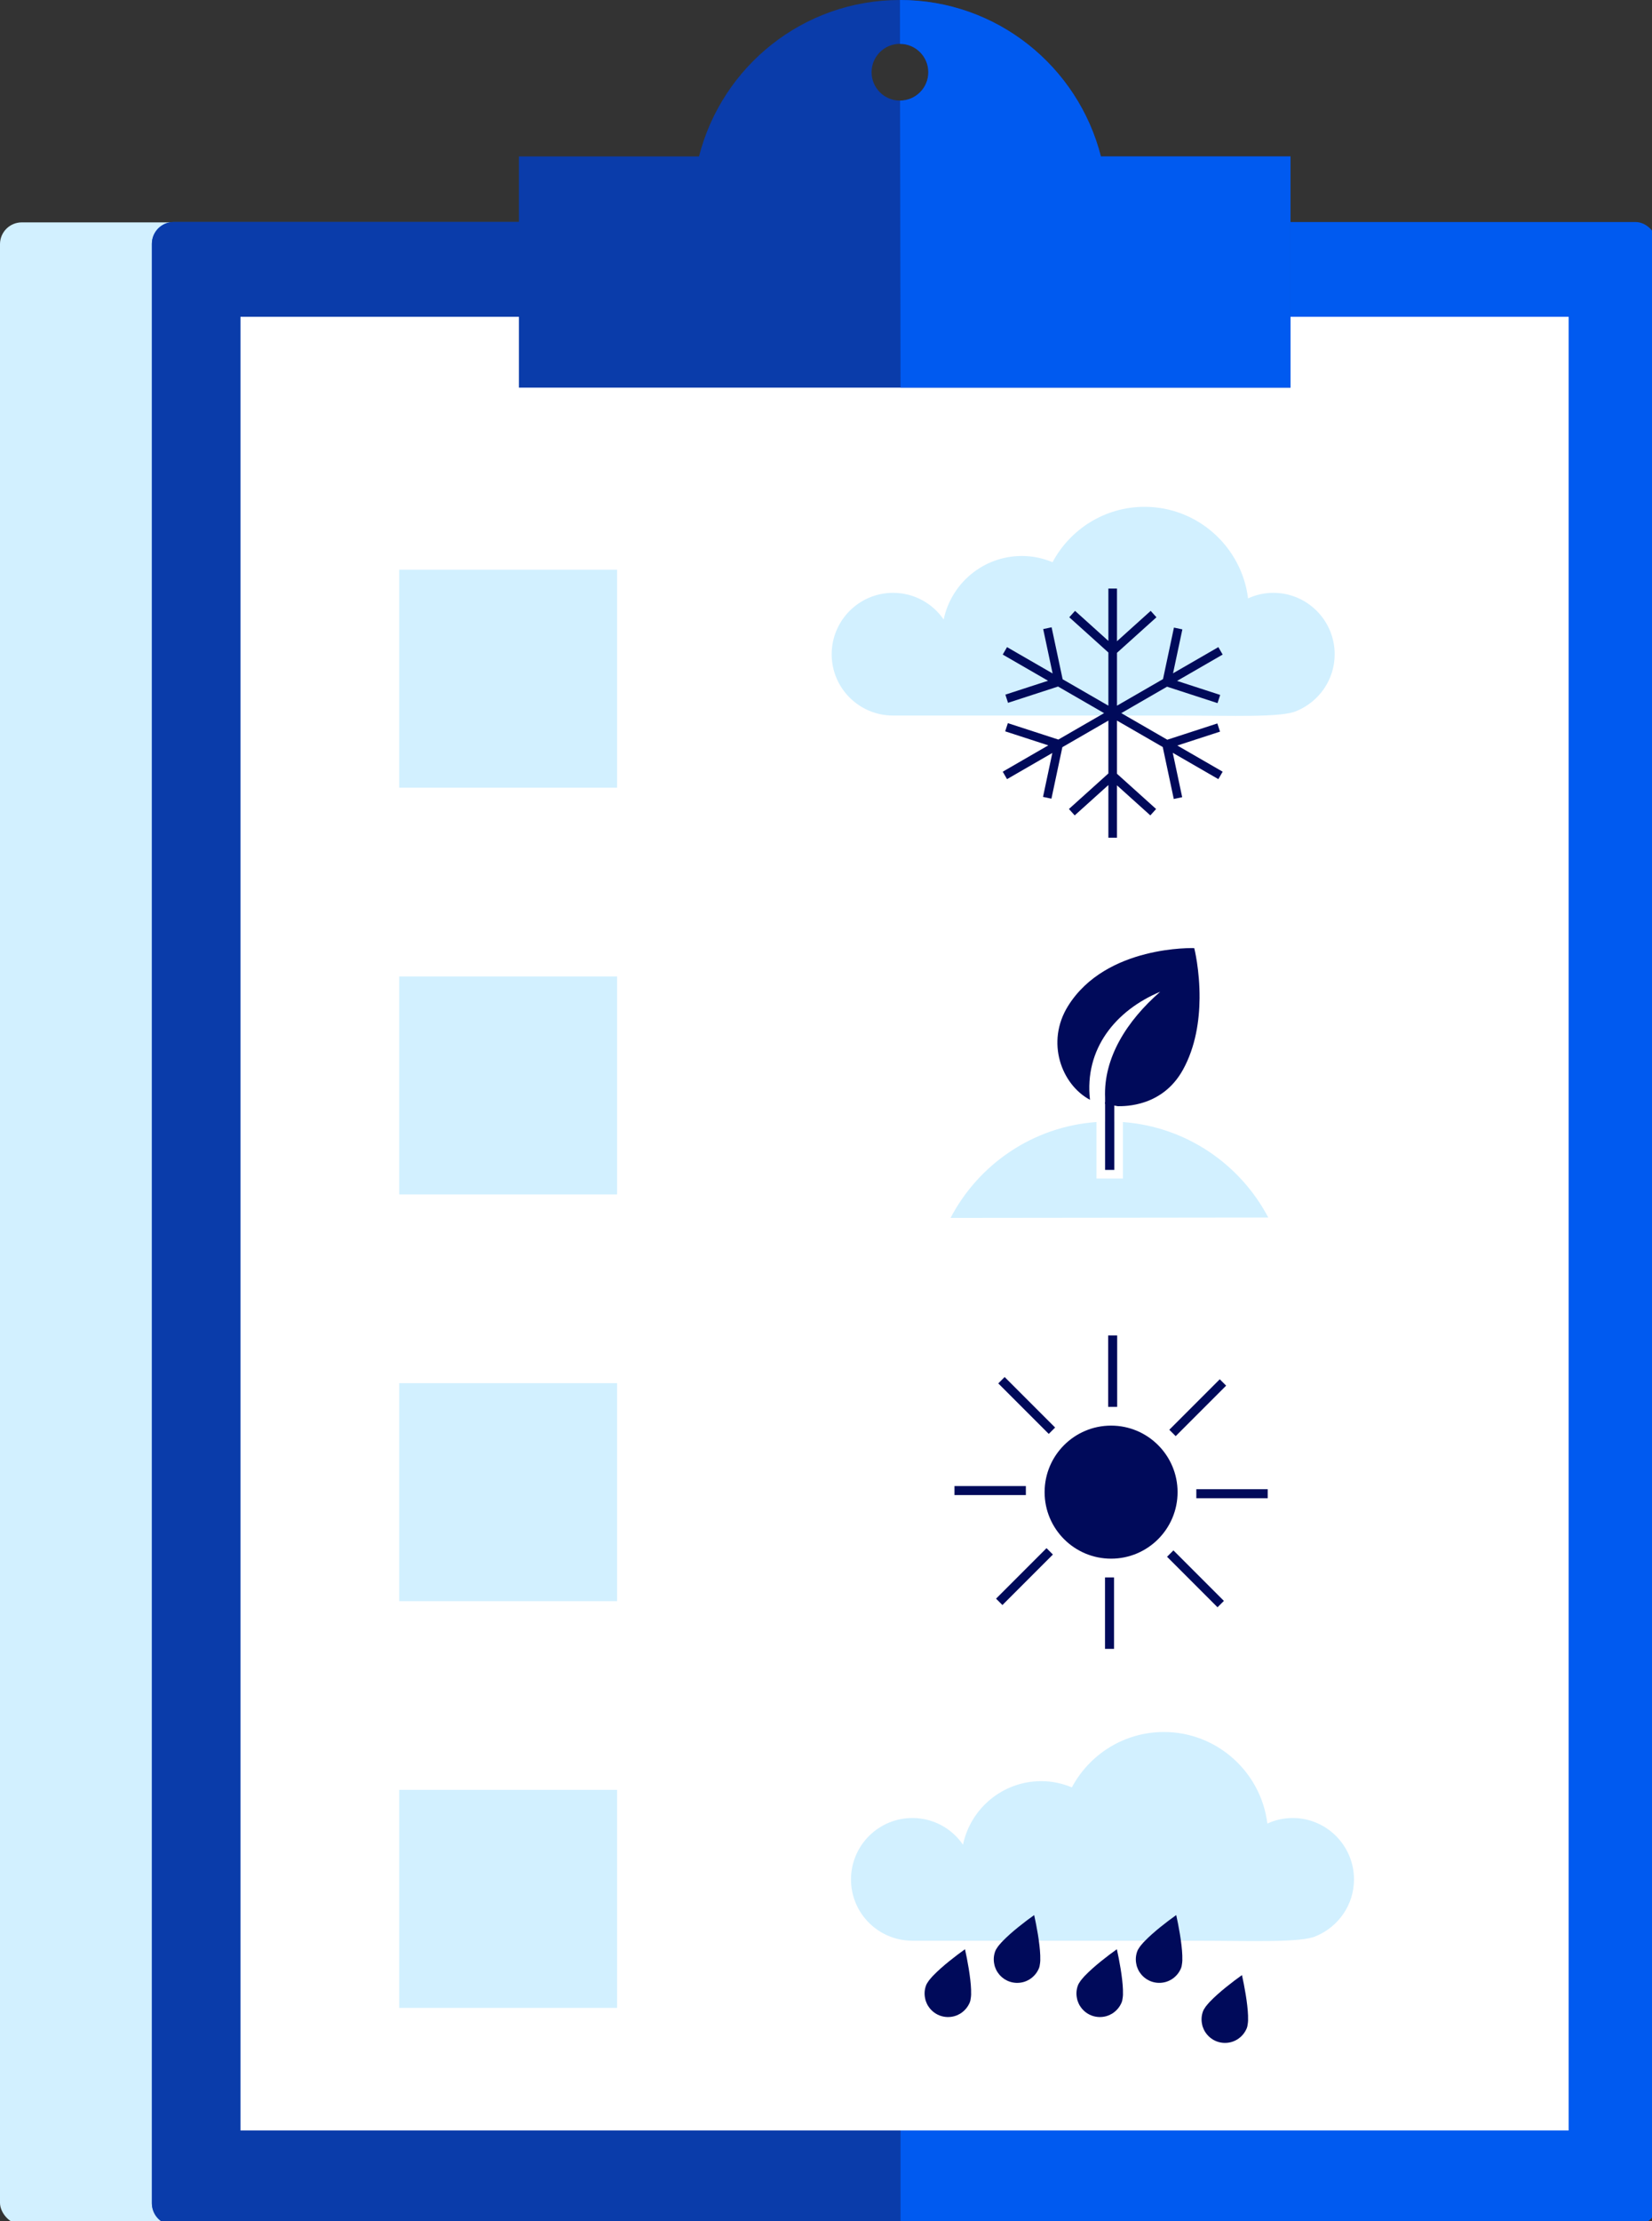
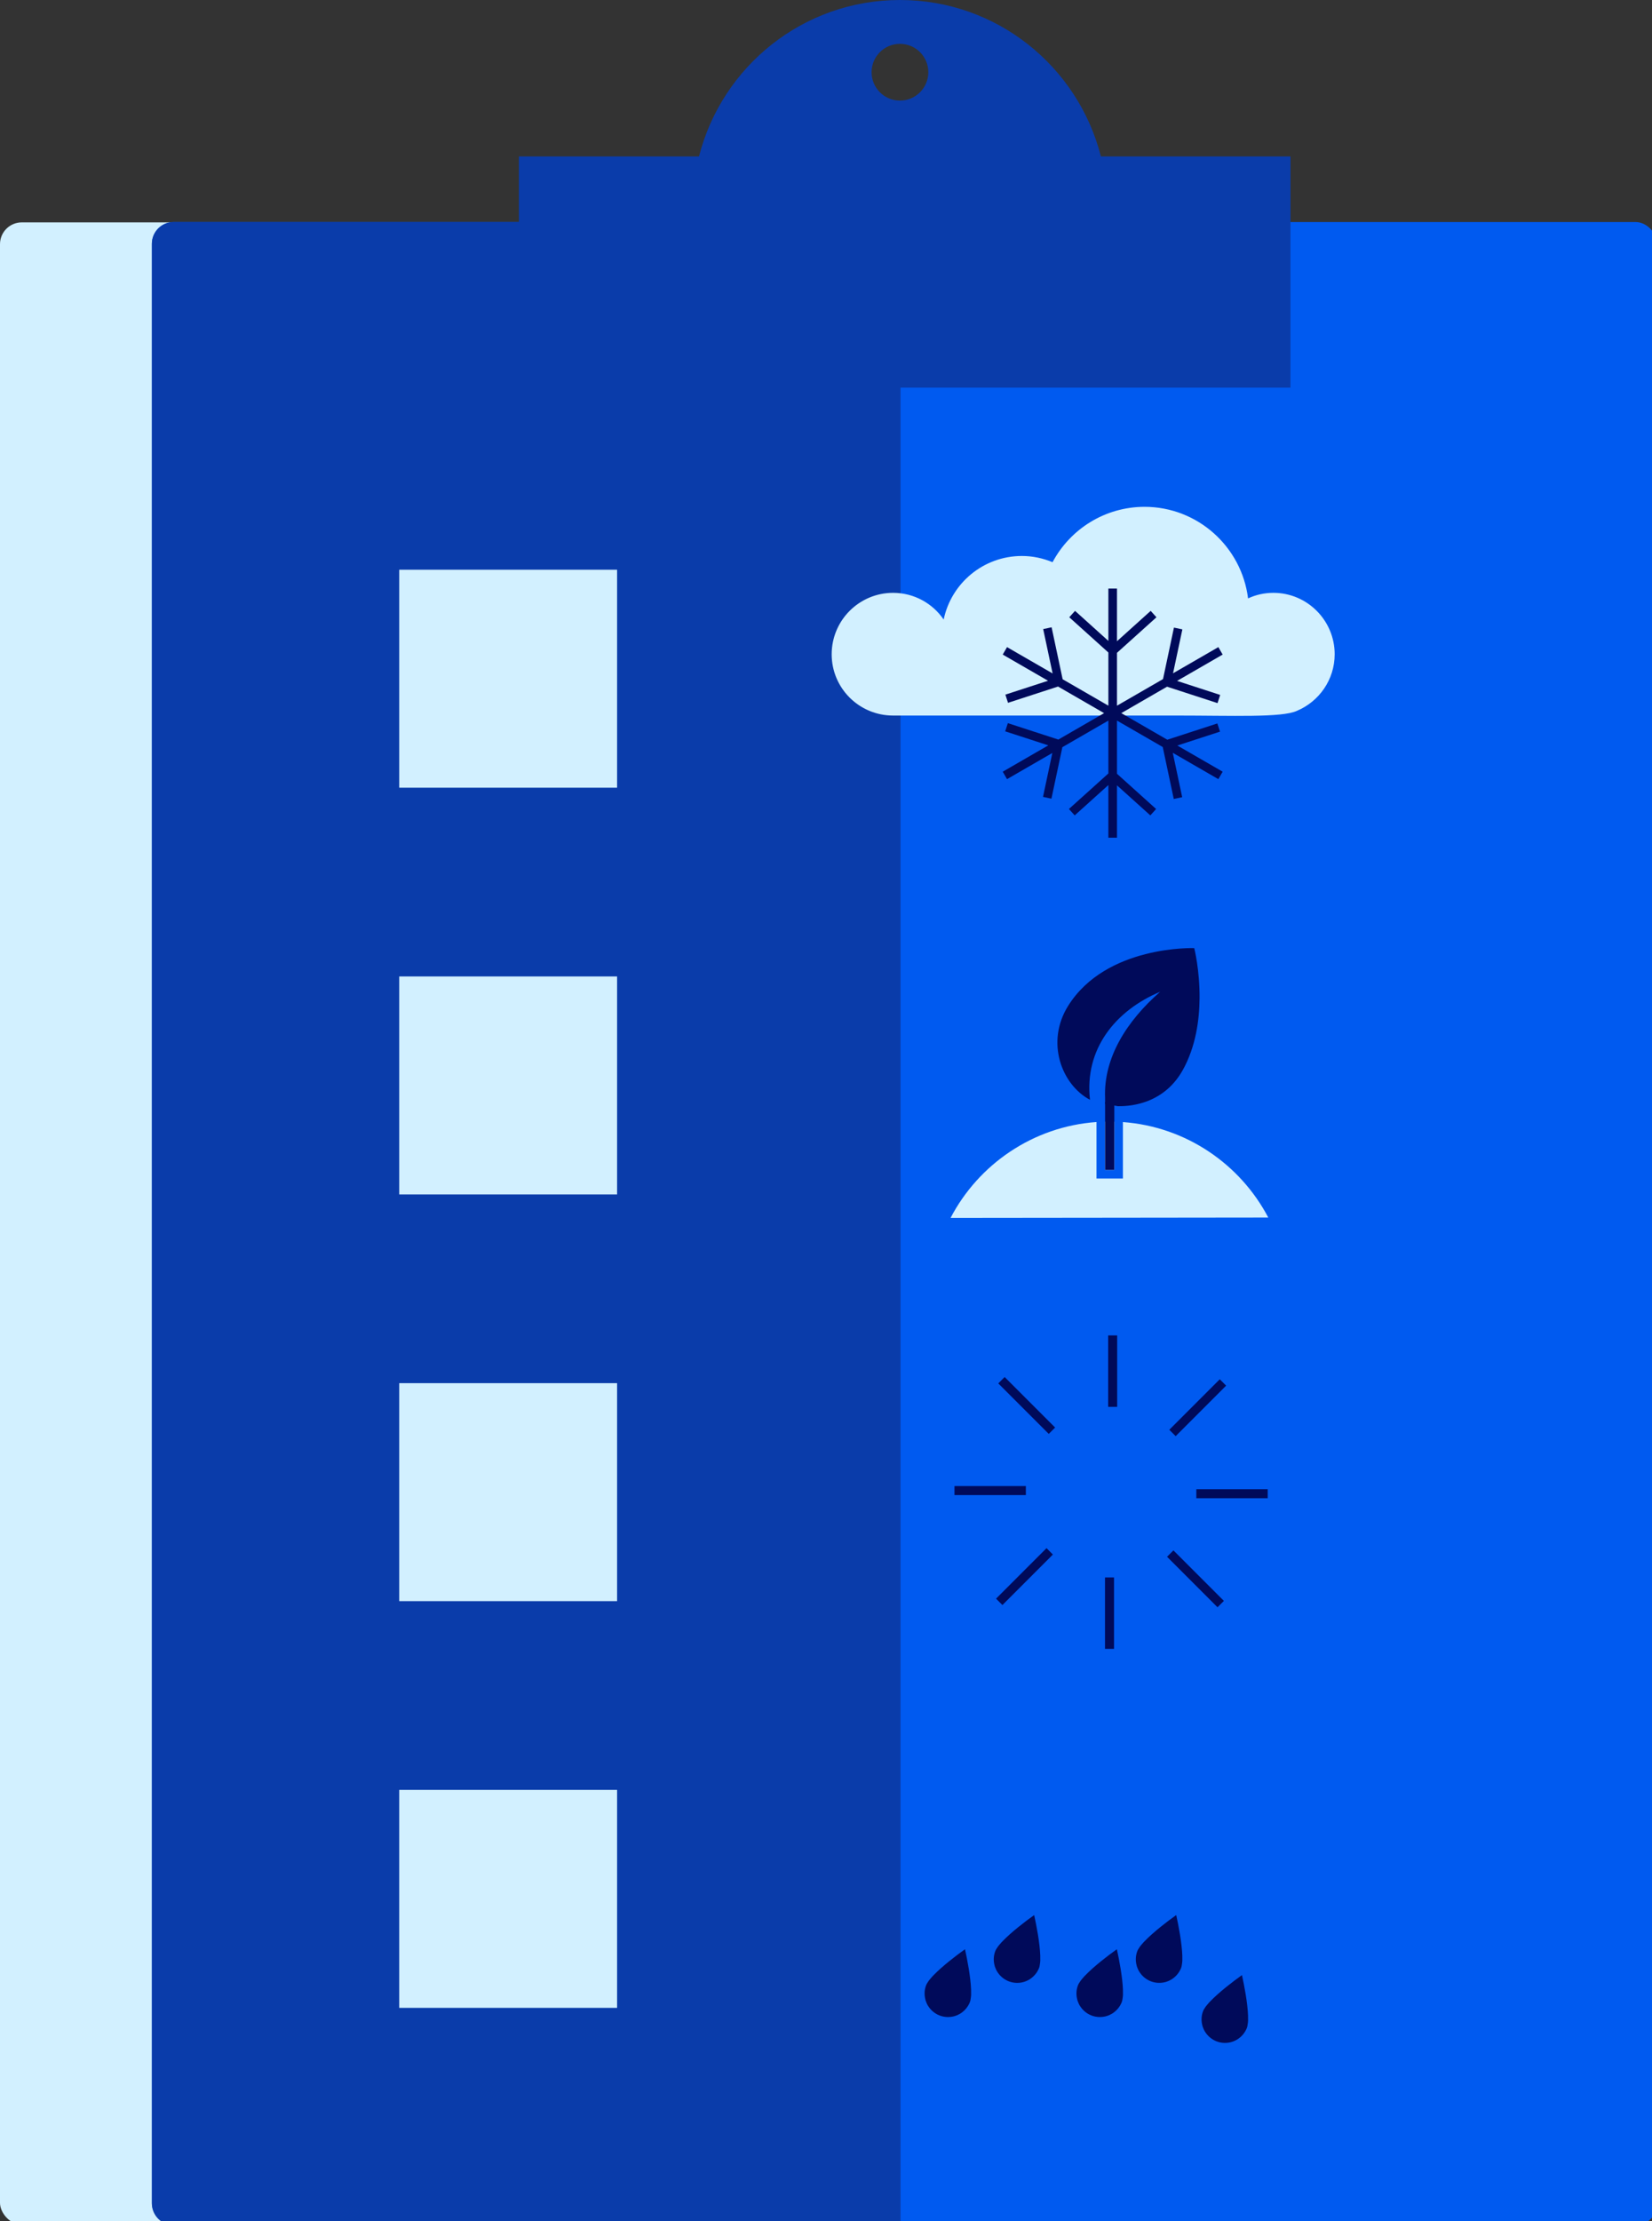
<svg xmlns="http://www.w3.org/2000/svg" width="192" height="258" viewBox="0 0 192 258" style="white-space: pre;">
  <rect x="0" y="0" width="192" height="258" fill="#333333" stroke="none" />
  <style>
@keyframes sprout_t { 0% { transform: translate(131.156px,123.003px) rotate(0deg) translate(-131.156px,-123.003px); animation-timing-function: cubic-bezier(0.42,0,1,1); } 24.99% { transform: translate(131.156px,123.003px) rotate(-15deg) translate(-131.156px,-123.003px); animation-timing-function: cubic-bezier(0,0,0.58,1); } 49.98% { transform: translate(131.156px,123.003px) rotate(0deg) translate(-131.156px,-123.003px); animation-timing-function: cubic-bezier(0,0,0.58,1); } 75% { transform: translate(131.156px,123.003px) rotate(-15deg) translate(-131.156px,-123.003px); animation-timing-function: cubic-bezier(0,0,0.58,1); } 100% { transform: translate(131.156px,123.003px) rotate(0deg) translate(-131.156px,-123.003px); } }
@keyframes a0_t { 0% { transform: translate(129.32px,82.831px) rotate(0deg) translate(-129.32px,-82.831px); } 100% { transform: translate(129.32px,82.831px) rotate(90deg) translate(-129.32px,-82.831px); } }
@keyframes sun_t { 0% { transform: translate(129.136px,173.314px) rotate(0deg) scale(1.047,1.047) translate(-17.386px,-17.386px); animation-timing-function: cubic-bezier(0,0,1,1); } 100% { transform: translate(129.136px,173.314px) rotate(90deg) scale(1.047,1.047) translate(-17.386px,-17.386px); } }
@keyframes a1_t { 0% { transform: translate(17.385px,17.386px) scale(1,1) translate(-12.771px,-12.771px); animation-timing-function: cubic-bezier(0.68,-0.55,0.265,1.55); } 25% { transform: translate(17.385px,17.386px) scale(0.9,0.9) translate(-12.771px,-12.771px); } 50% { transform: translate(17.385px,17.386px) scale(1,1) translate(-12.771px,-12.771px); animation-timing-function: cubic-bezier(0.68,-0.55,0.265,1.55); } 75% { transform: translate(17.385px,17.386px) scale(0.9,0.9) translate(-12.771px,-12.771px); animation-timing-function: cubic-bezier(0.68,-0.55,0.265,1.55); } 100% { transform: translate(17.385px,17.386px) scale(1,1) translate(-12.771px,-12.771px); } }
@keyframes a2_t { 0% { transform: translate(-110.458px,-216.43px); } 16.66% { transform: translate(-110.458px,-216.43px); } 33.33% { transform: translate(-113.46px,-213.43px); } 100% { transform: translate(-113.46px,-213.43px); } }
@keyframes a2_o { 0% { opacity: 1; } 16.66% { opacity: 1; } 50% { opacity: 0; } 100% { opacity: 0; } }
@keyframes a3_t { 0% { transform: translate(-110.458px,-216.432px); } 12.5% { transform: translate(-110.458px,-216.432px); } 29.16% { transform: translate(-113.46px,-213.43px); } 100% { transform: translate(-113.46px,-213.43px); } }
@keyframes a3_o { 0% { opacity: 1; } 12.5% { opacity: 1; } 45.83% { opacity: 0; } 100% { opacity: 0; } }
@keyframes a4_t { 0% { transform: translate(-107.46px,-219.434px); } 8.33% { transform: translate(-107.46px,-219.434px); } 25% { transform: translate(-110.455px,-216.434px); } 100% { transform: translate(-110.455px,-216.434px); } }
@keyframes a4_o { 0% { opacity: 1; } 8.33% { opacity: 1; } 41.66% { opacity: 0; } 100% { opacity: 0; } }
@keyframes a5_t { 0% { transform: translate(-109.46px,-216.43px); } 4.16% { transform: translate(-109.46px,-216.43px); } 20.83% { transform: translate(-112.456px,-213.432px); } 100% { transform: translate(-112.456px,-213.432px); } }
@keyframes a5_o { 0% { opacity: 1; } 4.16% { opacity: 1; } 37.5% { opacity: 0; } 100% { opacity: 0; } }
@keyframes a6_t { 0% { transform: translate(-107.46px,-219.434px); } 16.66% { transform: translate(-110.455px,-216.434px); } 100% { transform: translate(-110.455px,-216.434px); } }
@keyframes a6_o { 0% { opacity: 1; } 33.33% { opacity: 0; } 100% { opacity: 0; } }
@keyframes raindrops1-2_o { 0% { opacity: 0; } 45% { opacity: 0; } 60% { opacity: 1; } 100% { opacity: 1; } }
@keyframes a7_t { 0% { transform: translate(-110.458px,-216.43px); } 66.66% { transform: translate(-110.458px,-216.43px); } 83.33% { transform: translate(-113.46px,-213.43px); } 100% { transform: translate(-113.46px,-213.43px); } }
@keyframes a7_o { 0% { opacity: 1; } 66.66% { opacity: 1; } 100% { opacity: 0; } }
@keyframes a8_t { 0% { transform: translate(-110.458px,-216.432px); } 62.5% { transform: translate(-110.458px,-216.432px); } 79.16% { transform: translate(-113.46px,-213.43px); } 100% { transform: translate(-113.46px,-213.43px); } }
@keyframes a8_o { 0% { opacity: 1; } 62.5% { opacity: 1; } 95.83% { opacity: 0; } 100% { opacity: 0; } }
@keyframes a9_t { 0% { transform: translate(-107.46px,-219.434px); } 58.33% { transform: translate(-107.46px,-219.434px); } 75% { transform: translate(-110.455px,-216.434px); } 100% { transform: translate(-110.455px,-216.434px); } }
@keyframes a9_o { 0% { opacity: 1; } 58.33% { opacity: 1; } 91.66% { opacity: 0; } 100% { opacity: 0; } }
@keyframes a10_t { 0% { transform: translate(-109.46px,-216.43px); } 54.16% { transform: translate(-109.46px,-216.43px); } 70.83% { transform: translate(-112.456px,-213.432px); } 100% { transform: translate(-112.456px,-213.432px); } }
@keyframes a10_o { 0% { opacity: 1; } 54.16% { opacity: 1; } 87.5% { opacity: 0; } 100% { opacity: 0; } }
@keyframes a11_t { 0% { transform: translate(-107.46px,-219.434px); } 50% { transform: translate(-107.46px,-219.434px); } 66.66% { transform: translate(-110.455px,-216.434px); } 100% { transform: translate(-110.455px,-216.434px); } }
@keyframes a11_o { 0% { opacity: 1; } 50% { opacity: 1; } 83.33% { opacity: 0; } 100% { opacity: 0; } }
@keyframes first_do { 0% { stroke-dashoffset: 50px; animation-timing-function: cubic-bezier(0.42,0,0.58,1); } 5% { stroke-dashoffset: 0px; } 100% { stroke-dashoffset: 0px; } }
@keyframes second_do { 0% { stroke-dashoffset: 50px; } 3% { stroke-dashoffset: 50px; animation-timing-function: cubic-bezier(0.42,0,0.58,1); } 8% { stroke-dashoffset: 0px; } 100% { stroke-dashoffset: 0px; } }
@keyframes third_do { 0% { stroke-dashoffset: 50px; } 6% { stroke-dashoffset: 50px; animation-timing-function: cubic-bezier(0.42,0,0.58,1); } 11% { stroke-dashoffset: 0px; } 100% { stroke-dashoffset: 0px; } }
@keyframes fourth_do { 0% { stroke-dashoffset: 50px; } 9% { stroke-dashoffset: 50px; animation-timing-function: cubic-bezier(0.42,0,0.58,1); } 14% { stroke-dashoffset: 0px; } 100% { stroke-dashoffset: 0px; } }
    </style>
  <rect class="cls-5" width="180.384" height="232.569" rx="2.531" ry="2.531" fill="#d2f0ff" transform="translate(90.192,142.114) translate(-90.192,-116.284)" />
  <rect class="cls-1" width="174.957" height="232.675" rx="2.531" ry="2.531" fill="#005af0" transform="translate(105.13,142.126) translate(-87.478,-116.338)" />
  <path class="cls-6" d="M104.663,258.39L20.182,258.464C18.784,258.464,17.651,257.331,17.651,255.933L17.651,28.32C17.651,26.922,18.784,25.789,20.182,25.789L104.663,25.789L104.663,258.391L104.663,258.39Z" fill="#0a3caa" transform="translate(61.157,142.127) translate(-61.157,-142.127)" />
-   <rect class="cls-3" width="154.363" height="210.658" fill="#fff" transform="translate(105.129,142.126) translate(-77.181,-105.329)" />
  <path class="cls-5" d="M129.508,130.289C129.322,130.284,129.138,130.269,128.951,130.269C128.778,130.269,128.609,130.283,128.438,130.287L128.438,135.885L129.508,135.885L129.508,130.288L129.508,130.289Z" fill="#d2f0ff" transform="translate(128.973,133.077) translate(-128.973,-133.077)" />
  <path class="cls-5" d="M130.508,130.329L130.508,136.886L127.438,136.886L127.438,130.324C120.054,130.854,113.736,135.231,110.477,141.462C117.59,141.462,141.823,141.42,147.403,141.42C144.145,135.223,137.856,130.871,130.508,130.328L130.508,130.329Z" fill="#d2f0ff" transform="translate(128.94,135.893) translate(-128.94,-135.893)" />
  <path id="sprout" class="cls-2" d="M138.8,110.124C138.8,110.124,128.56,109.751,124.134,116.844C121.514,121.043,123.369,125.981,126.681,127.744C126.009,121.815,129.677,117.358,134.842,115.192C130.959,118.581,128.248,122.86,128.437,127.499C128.437,127.499,128.437,128.212,128.437,128.212C128.437,128.212,129.922,128.488,129.922,128.486C130.774,128.486,135.119,128.543,137.491,124.244C138.964,121.575,139.396,118.528,139.417,115.949C139.443,112.654,138.799,110.123,138.799,110.123L138.8,110.124Z" fill="#000a5a" transform="translate(131.156,123.003) translate(-131.156,-123.003)" style="animation: 10s linear infinite both sprout_t;" />
  <rect class="cls-5" width="25.319" height="25.319" fill="#d2f0ff" transform="translate(59.059,78.832) translate(-12.659,-12.659)" />
  <path class="cls-5" d="M155.12,75.995C155.12,72.056,151.923,68.859,148.003,68.859C146.937,68.859,145.948,69.087,145.053,69.506C144.311,63.512,139.192,58.868,133.026,58.868C128.402,58.868,124.368,61.475,122.331,65.3C121.227,64.843,120.028,64.577,118.772,64.577C114.281,64.577,110.551,67.755,109.676,71.961C108.401,70.096,106.251,68.859,103.796,68.859C99.857,68.859,96.66,72.056,96.66,75.995C96.66,79.934,99.857,83.112,103.796,83.112L136.679,83.112C143.234,83.112,149.014,83.374,150.742,82.56C153.311,81.475,155.119,78.945,155.119,75.995L155.12,75.995Z" fill="#d2f0ff" transform="translate(125.89,71.01) translate(-125.89,-71.01)" />
  <path class="cls-2" d="M141.793,84.981L141.484,84.029L135.667,85.919L130.319,82.831L135.637,79.76L141.505,81.668L141.813,80.717L136.802,79.088L142.1,76.029L141.6,75.164L136.335,78.204L137.418,73.103L136.439,72.896L135.169,78.877L129.819,81.966L129.819,75.825L134.405,71.697L133.735,70.953L129.819,74.48L129.819,68.363L128.819,68.363L128.819,74.443L124.944,70.953L124.274,71.697L128.819,75.789L128.819,81.966L123.503,78.896L122.221,72.861L121.242,73.068L122.337,78.223L117.04,75.164L116.54,76.029L121.806,79.07L116.847,80.682L117.155,81.633L122.97,79.742L128.32,82.831L123.004,85.901L117.135,83.994L116.826,84.946L121.838,86.574L116.54,89.633L117.04,90.498L122.305,87.458L121.222,92.56L122.2,92.767L123.471,86.785L128.819,83.697L128.819,89.838L124.234,93.965L124.904,94.709L128.819,91.184L128.819,97.299L129.819,97.299L129.819,91.219L133.695,94.709L134.365,93.965L129.819,89.873L129.819,83.697L135.137,86.767L136.419,92.802L137.397,92.595L136.303,87.44L141.6,90.498L142.1,89.633L136.833,86.592L141.793,84.981Z" fill="#000a5a" transform="translate(129.32,82.831) translate(-129.32,-82.831)" style="animation: 10s linear infinite both a0_t;" />
  <g id="sun" transform="translate(129.135,173.314) scale(1.047,1.047) translate(-17.386,-17.386)" style="animation: 10s linear infinite both sun_t;">
-     <ellipse class="cls-2" rx="7.38" ry="7.38" fill="#000a5a" transform="translate(17.385,17.386)" />
    <g transform="translate(17.386,17.386) translate(-17.386,-17.386)">
      <path fill="#000a5a" d="M0,0L1,0L1,4.605L1,7.924L0,7.924Z" transform="translate(17.56,3.962) translate(-0.5,-3.962)" />
      <rect class="cls-2" width="7.924" height="1" fill="#000a5a" transform="translate(30.809,17.56) translate(-3.962,-0.5)" />
      <rect class="cls-2" width="1" height="7.925" fill="#000a5a" transform="translate(17.21,30.809) translate(-0.5,-3.962)" />
      <rect class="cls-2" width="7.924" height="1" fill="#000a5a" transform="translate(3.962,17.211) translate(-3.962,-0.5)" />
    </g>
    <g transform="translate(17.385,17.386) translate(-12.771,-12.771)" style="animation: 10s linear infinite both a1_t;">
      <rect class="cls-2" width="7.924" height="1" fill="#000a5a" transform="translate(-191.652,-14.412) rotate(-45) translate(134.789,163.446)" />
      <rect class="cls-2" width="1" height="7.924" fill="#000a5a" transform="translate(-205.146,-9.047) rotate(-44.995) translate(138.003,178.968)" />
      <rect class="cls-2" width="7.925" height="1" fill="#000a5a" transform="translate(-210.533,-22.523) rotate(-45) translate(115.557,182.182)" />
      <rect class="cls-2" width="1" height="7.925" fill="#000a5a" transform="translate(-197.037,-27.908) rotate(-45) translate(119.267,159.736)" />
    </g>
  </g>
-   <path id="cloud2" class="cls-5" d="M157.365,218.3C157.365,214.361,154.168,211.164,150.248,211.164C149.182,211.164,148.193,211.392,147.298,211.811C146.556,205.817,141.437,201.173,135.271,201.173C130.647,201.173,126.613,203.78,124.576,207.605C123.472,207.148,122.273,206.882,121.017,206.882C116.526,206.882,112.796,210.06,111.921,214.266C110.646,212.401,108.496,211.164,106.041,211.164C102.102,211.164,98.905,214.361,98.905,218.3C98.905,222.239,102.102,225.417,106.041,225.417L138.924,225.417C145.479,225.417,151.259,225.679,152.987,224.865C155.556,223.78,157.364,221.25,157.364,218.3L157.365,218.3Z" fill="#d2f0ff" transform="translate(128.135,213.315) translate(-128.135,-213.315)" />
  <g id="raindrops1" transform="translate(127.758,226.858) translate(-20.299,-7.424)">
    <path class="cls-2" d="M147.918,232.531L147.895,232.59C147.694,233.07,147.373,233.47,146.976,233.757C146.974,233.762,146.97,233.766,146.963,233.769C146.844,233.859,146.714,233.935,146.571,233.999L146.568,234.006C146.446,234.061,146.314,234.12,146.18,234.161C145.616,234.333,144.986,234.328,144.397,234.103C143.801,233.875,143.323,233.447,143.022,232.935L143.015,232.932C142.946,232.804,142.884,232.679,142.835,232.543C142.771,232.4,142.728,232.249,142.707,232.106C142.603,231.628,142.631,231.115,142.809,230.627L142.826,230.583C142.868,230.473,142.928,230.36,143.018,230.235C143.091,230.111,143.194,229.973,143.312,229.841C143.331,229.814,143.346,229.795,143.372,229.771C143.457,229.66,143.566,229.55,143.679,229.433C144.688,228.385,146.313,227.134,147.343,226.406C147.616,227.633,147.999,229.652,148.05,231.106C148.055,231.268,148.056,231.42,148.052,231.563C148.055,231.598,148.059,231.633,148.055,231.665C148.045,231.847,148.032,232.011,148.001,232.159C147.987,232.305,147.957,232.429,147.917,232.532L147.918,232.531Z" fill="#000a5a" opacity="1" transform="translate(37.892,10.91) translate(-148.35,-227.34)" style="animation: 10s linear infinite both a2_t, 10s linear infinite both a2_o;" />
    <path class="cls-2" d="M140.278,225.559L140.255,225.618C140.054,226.098,139.733,226.498,139.336,226.785C139.334,226.79,139.33,226.794,139.323,226.797C139.204,226.887,139.074,226.963,138.931,227.027L138.928,227.034C138.806,227.089,138.674,227.148,138.54,227.189C137.976,227.361,137.346,227.356,136.757,227.131C136.161,226.903,135.683,226.475,135.382,225.963L135.375,225.96C135.306,225.832,135.244,225.707,135.195,225.571C135.131,225.428,135.088,225.277,135.067,225.134C134.963,224.656,134.991,224.143,135.169,223.655L135.186,223.611C135.228,223.501,135.288,223.388,135.378,223.263C135.451,223.139,135.554,223.001,135.672,222.869C135.691,222.842,135.706,222.823,135.732,222.799C135.817,222.688,135.926,222.578,136.039,222.461C137.048,221.413,138.673,220.162,139.703,219.434C139.976,220.661,140.359,222.68,140.41,224.134C140.415,224.296,140.416,224.448,140.412,224.591C140.415,224.626,140.419,224.661,140.415,224.693C140.405,224.875,140.392,225.039,140.361,225.187C140.347,225.333,140.317,225.457,140.277,225.56L140.278,225.559Z" fill="#000a5a" opacity="1" transform="translate(30.252,3.938) translate(-140.71,-220.37)" style="animation: 10s linear infinite both a3_t, 10s linear infinite both a3_o;" />
    <path class="cls-2" d="M130.381,232.531L130.358,232.59C130.157,233.07,129.836,233.47,129.439,233.757C129.437,233.762,129.433,233.766,129.426,233.769C129.307,233.859,129.177,233.935,129.034,233.999L129.031,234.006C128.909,234.061,128.777,234.12,128.643,234.161C128.079,234.333,127.449,234.328,126.86,234.103C126.264,233.875,125.786,233.447,125.485,232.935L125.478,232.932C125.409,232.804,125.347,232.679,125.298,232.543C125.234,232.4,125.191,232.249,125.17,232.106C125.066,231.628,125.094,231.115,125.272,230.627L125.289,230.583C125.331,230.473,125.391,230.36,125.481,230.235C125.554,230.111,125.657,229.973,125.775,229.841C125.794,229.814,125.809,229.795,125.835,229.771C125.92,229.66,126.029,229.55,126.142,229.433C127.151,228.385,128.776,227.134,129.806,226.406C130.079,227.633,130.462,229.652,130.513,231.106C130.518,231.268,130.519,231.42,130.515,231.563C130.518,231.598,130.522,231.633,130.518,231.665C130.508,231.847,130.495,232.011,130.464,232.159C130.45,232.305,130.42,232.429,130.38,232.532L130.381,232.531Z" fill="#000a5a" opacity="1" transform="translate(20.355,10.91) translate(-127.815,-230.344)" style="animation: 10s linear infinite both a4_t, 10s linear infinite both a4_o;" />
    <path class="cls-2" d="M122.77,225.559L122.747,225.618C122.546,226.098,122.225,226.498,121.828,226.785C121.826,226.79,121.822,226.794,121.815,226.797C121.696,226.887,121.566,226.963,121.423,227.027L121.42,227.034C121.298,227.089,121.166,227.148,121.032,227.189C120.468,227.361,119.838,227.356,119.249,227.131C118.653,226.903,118.175,226.475,117.874,225.963L117.867,225.96C117.798,225.832,117.736,225.707,117.687,225.571C117.623,225.428,117.58,225.277,117.559,225.134C117.455,224.656,117.483,224.143,117.661,223.655L117.678,223.611C117.72,223.501,117.78,223.388,117.87,223.263C117.943,223.139,118.046,223.001,118.164,222.869C118.183,222.842,118.198,222.823,118.224,222.799C118.309,222.688,118.418,222.578,118.531,222.461C119.54,221.413,121.165,220.162,122.195,219.434C122.468,220.661,122.851,222.68,122.902,224.134C122.907,224.296,122.908,224.448,122.904,224.591C122.907,224.626,122.911,224.661,122.907,224.693C122.897,224.875,122.884,225.039,122.853,225.187C122.839,225.333,122.809,225.457,122.769,225.56L122.77,225.559Z" fill="#000a5a" opacity="1" transform="translate(15.74,0.94) translate(-125.2,-217.37)" style="animation: 10s linear infinite both a5_t, 10s linear infinite both a5_o;" />
    <path class="cls-2" d="M112.731,232.531L112.708,232.59C112.507,233.07,112.186,233.47,111.789,233.757C111.787,233.762,111.783,233.766,111.776,233.769C111.657,233.859,111.527,233.935,111.384,233.999L111.381,234.006C111.259,234.061,111.127,234.12,110.993,234.161C110.429,234.333,109.799,234.328,109.21,234.103C108.614,233.875,108.136,233.447,107.835,232.935L107.828,232.932C107.759,232.804,107.697,232.679,107.648,232.543C107.584,232.4,107.541,232.249,107.52,232.106C107.416,231.628,107.444,231.115,107.622,230.627L107.639,230.583C107.681,230.473,107.741,230.36,107.831,230.235C107.904,230.111,108.007,229.973,108.125,229.841C108.144,229.814,108.159,229.795,108.185,229.771C108.27,229.66,108.379,229.55,108.492,229.433C109.501,228.385,111.126,227.134,112.156,226.406C112.429,227.633,112.812,229.652,112.863,231.106C112.868,231.268,112.869,231.42,112.865,231.563C112.868,231.598,112.872,231.633,112.868,231.665C112.858,231.847,112.845,232.011,112.814,232.159C112.8,232.305,112.77,232.429,112.73,232.532L112.731,232.531Z" fill="#000a5a" opacity="1" transform="translate(2.705,10.91) translate(-110.165,-230.344)" style="animation: 10s linear infinite both a6_t, 10s linear infinite both a6_o;" />
  </g>
  <g id="raindrops1-2" opacity="0" transform="translate(127.758,226.858) translate(-20.299,-7.424)" style="animation: 10s linear infinite both raindrops1-2_o;">
    <path class="cls-2" d="M147.918,232.531L147.895,232.59C147.694,233.07,147.373,233.47,146.976,233.757C146.974,233.762,146.97,233.766,146.963,233.769C146.844,233.859,146.714,233.935,146.571,233.999L146.568,234.006C146.446,234.061,146.314,234.12,146.18,234.161C145.616,234.333,144.986,234.328,144.397,234.103C143.801,233.875,143.323,233.447,143.022,232.935L143.015,232.932C142.946,232.804,142.884,232.679,142.835,232.543C142.771,232.4,142.728,232.249,142.707,232.106C142.603,231.628,142.631,231.115,142.809,230.627L142.826,230.583C142.868,230.473,142.928,230.36,143.018,230.235C143.091,230.111,143.194,229.973,143.312,229.841C143.331,229.814,143.346,229.795,143.372,229.771C143.457,229.66,143.566,229.55,143.679,229.433C144.688,228.385,146.313,227.134,147.343,226.406C147.616,227.633,147.999,229.652,148.05,231.106C148.055,231.268,148.056,231.42,148.052,231.563C148.055,231.598,148.059,231.633,148.055,231.665C148.045,231.847,148.032,232.011,148.001,232.159C147.987,232.305,147.957,232.429,147.917,232.532L147.918,232.531Z" fill="#000a5a" opacity="1" transform="translate(37.892,10.91) translate(-148.35,-227.34)" style="animation: 10s linear infinite both a7_t, 10s linear infinite both a7_o;" />
    <path class="cls-2" d="M140.278,225.559L140.255,225.618C140.054,226.098,139.733,226.498,139.336,226.785C139.334,226.79,139.33,226.794,139.323,226.797C139.204,226.887,139.074,226.963,138.931,227.027L138.928,227.034C138.806,227.089,138.674,227.148,138.54,227.189C137.976,227.361,137.346,227.356,136.757,227.131C136.161,226.903,135.683,226.475,135.382,225.963L135.375,225.96C135.306,225.832,135.244,225.707,135.195,225.571C135.131,225.428,135.088,225.277,135.067,225.134C134.963,224.656,134.991,224.143,135.169,223.655L135.186,223.611C135.228,223.501,135.288,223.388,135.378,223.263C135.451,223.139,135.554,223.001,135.672,222.869C135.691,222.842,135.706,222.823,135.732,222.799C135.817,222.688,135.926,222.578,136.039,222.461C137.048,221.413,138.673,220.162,139.703,219.434C139.976,220.661,140.359,222.68,140.41,224.134C140.415,224.296,140.416,224.448,140.412,224.591C140.415,224.626,140.419,224.661,140.415,224.693C140.405,224.875,140.392,225.039,140.361,225.187C140.347,225.333,140.317,225.457,140.277,225.56L140.278,225.559Z" fill="#000a5a" opacity="1" transform="translate(30.252,3.938) translate(-140.71,-220.37)" style="animation: 10s linear infinite both a8_t, 10s linear infinite both a8_o;" />
    <path class="cls-2" d="M130.381,232.531L130.358,232.59C130.157,233.07,129.836,233.47,129.439,233.757C129.437,233.762,129.433,233.766,129.426,233.769C129.307,233.859,129.177,233.935,129.034,233.999L129.031,234.006C128.909,234.061,128.777,234.12,128.643,234.161C128.079,234.333,127.449,234.328,126.86,234.103C126.264,233.875,125.786,233.447,125.485,232.935L125.478,232.932C125.409,232.804,125.347,232.679,125.298,232.543C125.234,232.4,125.191,232.249,125.17,232.106C125.066,231.628,125.094,231.115,125.272,230.627L125.289,230.583C125.331,230.473,125.391,230.36,125.481,230.235C125.554,230.111,125.657,229.973,125.775,229.841C125.794,229.814,125.809,229.795,125.835,229.771C125.92,229.66,126.029,229.55,126.142,229.433C127.151,228.385,128.776,227.134,129.806,226.406C130.079,227.633,130.462,229.652,130.513,231.106C130.518,231.268,130.519,231.42,130.515,231.563C130.518,231.598,130.522,231.633,130.518,231.665C130.508,231.847,130.495,232.011,130.464,232.159C130.45,232.305,130.42,232.429,130.38,232.532L130.381,232.531Z" fill="#000a5a" opacity="1" transform="translate(20.355,10.91) translate(-127.815,-230.344)" style="animation: 10s linear infinite both a9_t, 10s linear infinite both a9_o;" />
    <path class="cls-2" d="M122.77,225.559L122.747,225.618C122.546,226.098,122.225,226.498,121.828,226.785C121.826,226.79,121.822,226.794,121.815,226.797C121.696,226.887,121.566,226.963,121.423,227.027L121.42,227.034C121.298,227.089,121.166,227.148,121.032,227.189C120.468,227.361,119.838,227.356,119.249,227.131C118.653,226.903,118.175,226.475,117.874,225.963L117.867,225.96C117.798,225.832,117.736,225.707,117.687,225.571C117.623,225.428,117.58,225.277,117.559,225.134C117.455,224.656,117.483,224.143,117.661,223.655L117.678,223.611C117.72,223.501,117.78,223.388,117.87,223.263C117.943,223.139,118.046,223.001,118.164,222.869C118.183,222.842,118.198,222.823,118.224,222.799C118.309,222.688,118.418,222.578,118.531,222.461C119.54,221.413,121.165,220.162,122.195,219.434C122.468,220.661,122.851,222.68,122.902,224.134C122.907,224.296,122.908,224.448,122.904,224.591C122.907,224.626,122.911,224.661,122.907,224.693C122.897,224.875,122.884,225.039,122.853,225.187C122.839,225.333,122.809,225.457,122.769,225.56L122.77,225.559Z" fill="#000a5a" opacity="1" transform="translate(15.74,0.94) translate(-125.2,-217.37)" style="animation: 10s linear infinite both a10_t, 10s linear infinite both a10_o;" />
    <path class="cls-2" d="M112.731,232.531L112.708,232.59C112.507,233.07,112.186,233.47,111.789,233.757C111.787,233.762,111.783,233.766,111.776,233.769C111.657,233.859,111.527,233.935,111.384,233.999L111.381,234.006C111.259,234.061,111.127,234.12,110.993,234.161C110.429,234.333,109.799,234.328,109.21,234.103C108.614,233.875,108.136,233.447,107.835,232.935L107.828,232.932C107.759,232.804,107.697,232.679,107.648,232.543C107.584,232.4,107.541,232.249,107.52,232.106C107.416,231.628,107.444,231.115,107.622,230.627L107.639,230.583C107.681,230.473,107.741,230.36,107.831,230.235C107.904,230.111,108.007,229.973,108.125,229.841C108.144,229.814,108.159,229.795,108.185,229.771C108.27,229.66,108.379,229.55,108.492,229.433C109.501,228.385,111.126,227.134,112.156,226.406C112.429,227.633,112.812,229.652,112.863,231.106C112.868,231.268,112.869,231.42,112.865,231.563C112.868,231.598,112.872,231.633,112.868,231.665C112.858,231.847,112.845,232.011,112.814,232.159C112.8,232.305,112.77,232.429,112.73,232.532L112.731,232.531Z" fill="#000a5a" opacity="1" transform="translate(2.705,10.91) translate(-110.165,-230.344)" style="animation: 10s linear infinite both a11_t, 10s linear infinite both a11_o;" />
  </g>
  <rect class="cls-5" width="25.319" height="25.319" fill="#d2f0ff" transform="translate(59.059,126.074) translate(-12.659,-12.659)" />
  <rect class="cls-5" width="25.319" height="25.319" fill="#d2f0ff" transform="translate(59.059,173.314) translate(-12.659,-12.659)" />
  <rect class="cls-5" width="25.319" height="25.319" fill="#d2f0ff" transform="translate(59.059,220.555) translate(-12.659,-12.659)" />
  <path class="cls-6" d="M127.95,18.172C125.295,7.733,115.86,0,104.595,0C93.33,0,83.895,7.733,81.24,18.172L60.308,18.172L60.308,45.023L149.984,45.023L149.984,18.172L127.95,18.172ZM104.595,11.685C102.774,11.685,101.298,10.209,101.298,8.388C101.298,6.567,102.774,5.091,104.595,5.091C106.416,5.091,107.892,6.567,107.892,8.388C107.892,10.209,106.416,11.685,104.595,11.685Z" fill="#0a3caa" transform="translate(105.146,22.512) translate(-105.146,-22.512)" />
-   <path class="cls-1" d="M127.95,18.172C125.295,7.733,115.86,0,104.595,0C104.595,1.304,104.596,3.053,104.598,5.092C106.417,5.094,107.892,6.569,107.892,8.389C107.892,10.209,106.422,11.678,104.607,11.684C104.626,25.707,104.664,45.023,104.664,45.023L149.985,45.023L149.985,18.172L127.95,18.172Z" fill="#005af0" transform="translate(127.29,22.512) translate(-127.29,-22.512)" />
  <g>
    <path id="first" d="M0,0L8.534,12.231L27.249,-17.231" fill="none" stroke="#fc6200" stroke-width="4" stroke-dasharray="50" stroke-dashoffset="50" transform="translate(50.728,72.75)" style="animation: 10s linear infinite both first_do;" />
    <path id="second" d="M0,0L8.534,12.231L27.249,-17.231" fill="none" stroke="#fc6200" stroke-width="4" stroke-dasharray="50" stroke-dashoffset="50" transform="translate(50.728,120.846)" style="animation: 10s linear infinite both second_do;" />
-     <path id="third" d="M0,0L8.534,12.231L27.249,-17.231" fill="none" stroke="#fc6200" stroke-width="4" stroke-dasharray="50" stroke-dashoffset="50" transform="translate(50.728,168.002)" style="animation: 10s linear infinite both third_do;" />
+     <path id="third" d="M0,0L8.534,12.231" fill="none" stroke="#fc6200" stroke-width="4" stroke-dasharray="50" stroke-dashoffset="50" transform="translate(50.728,168.002)" style="animation: 10s linear infinite both third_do;" />
    <path id="fourth" d="M0,0L8.534,12.231L27.249,-17.231" fill="none" stroke="#fc6200" stroke-width="4" stroke-dasharray="50" stroke-dashoffset="50" transform="translate(50.728,215.815)" style="animation: 10s linear infinite both fourth_do;" />
  </g>
  <rect id="stem" width="1.07" height="7.867" fill="#000a5a" rx="0" stroke="none" transform="translate(128.973,132.173) translate(-0.535,-4.155)" />
</svg>